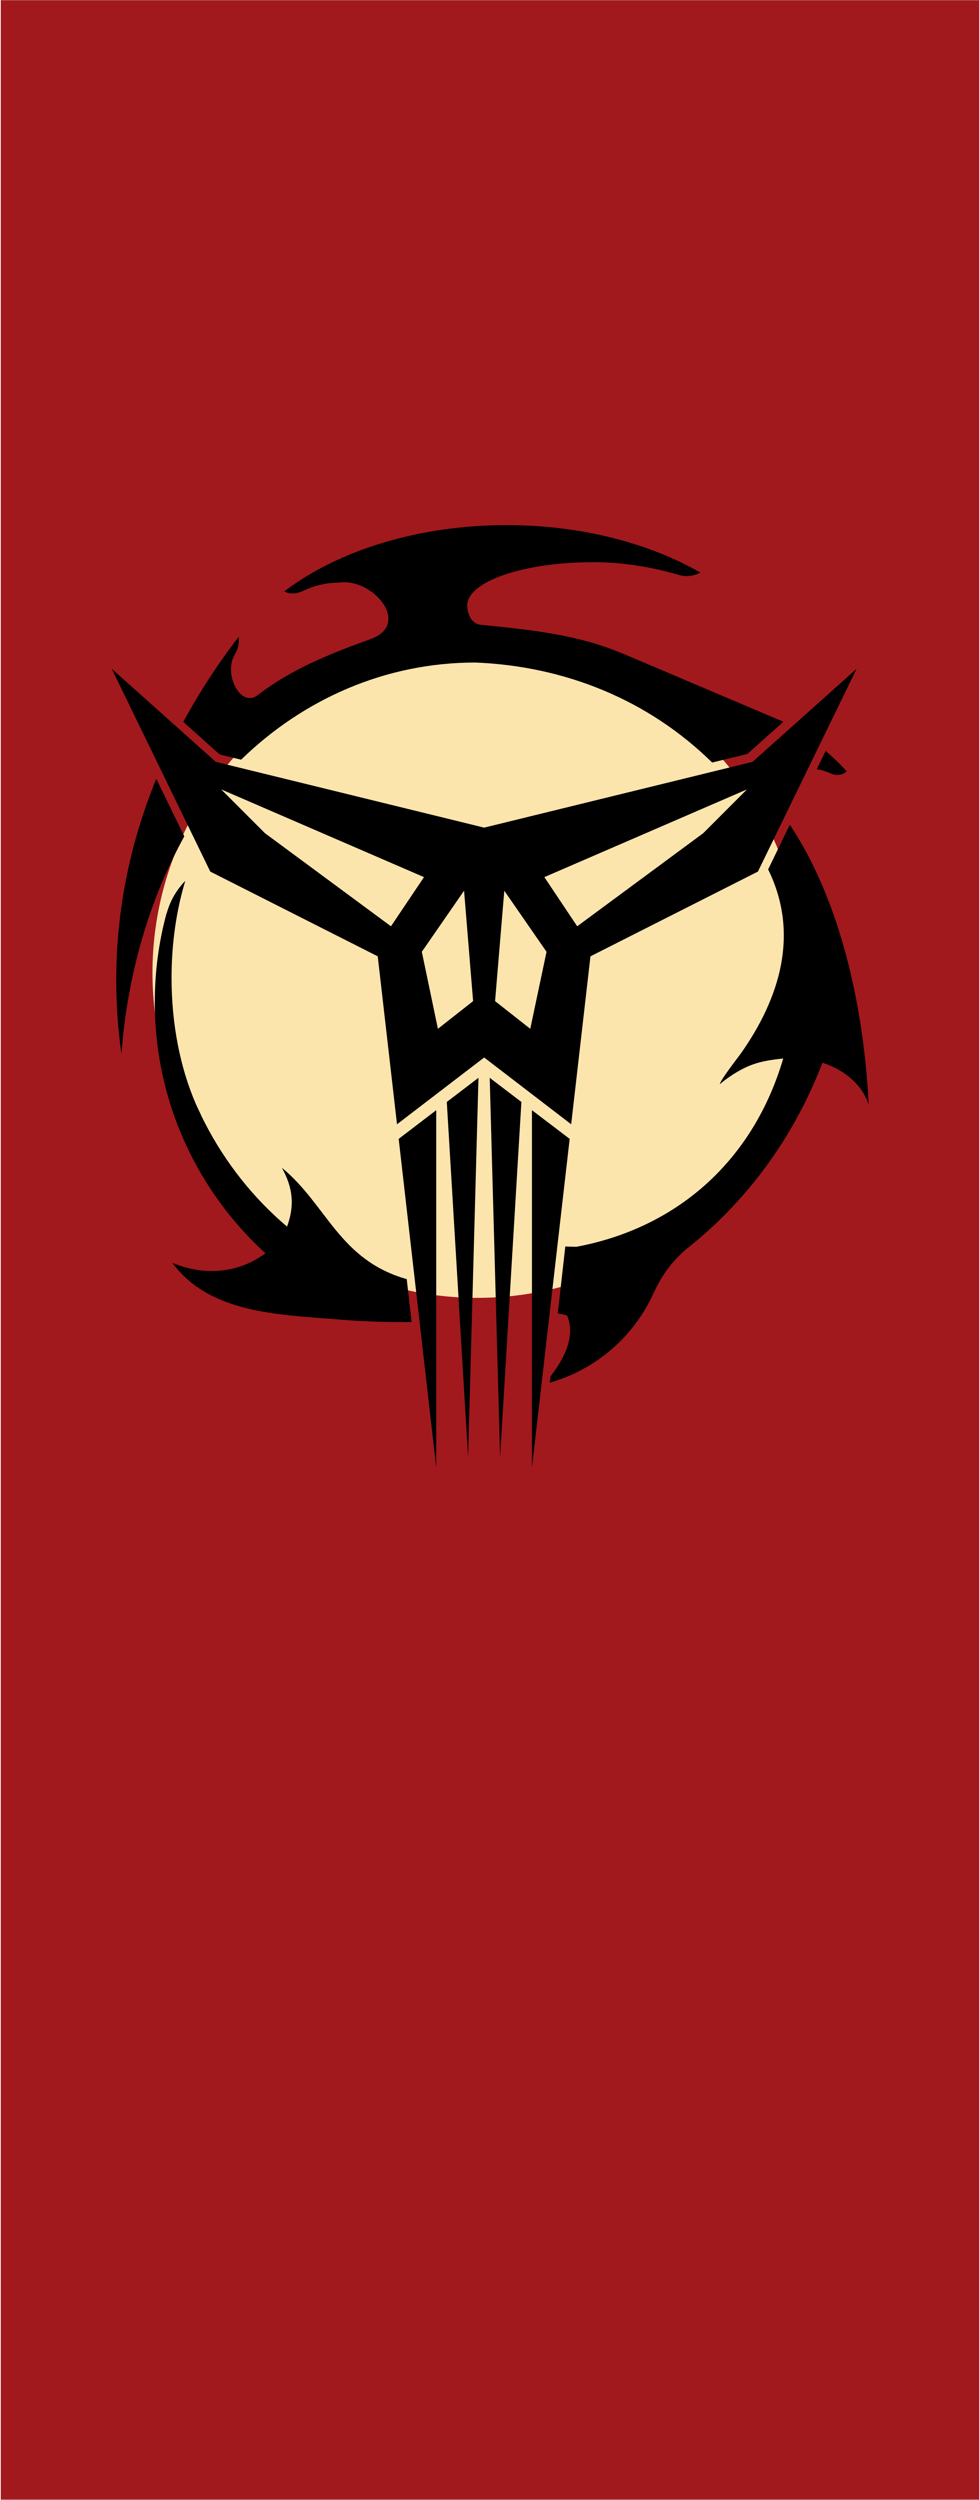
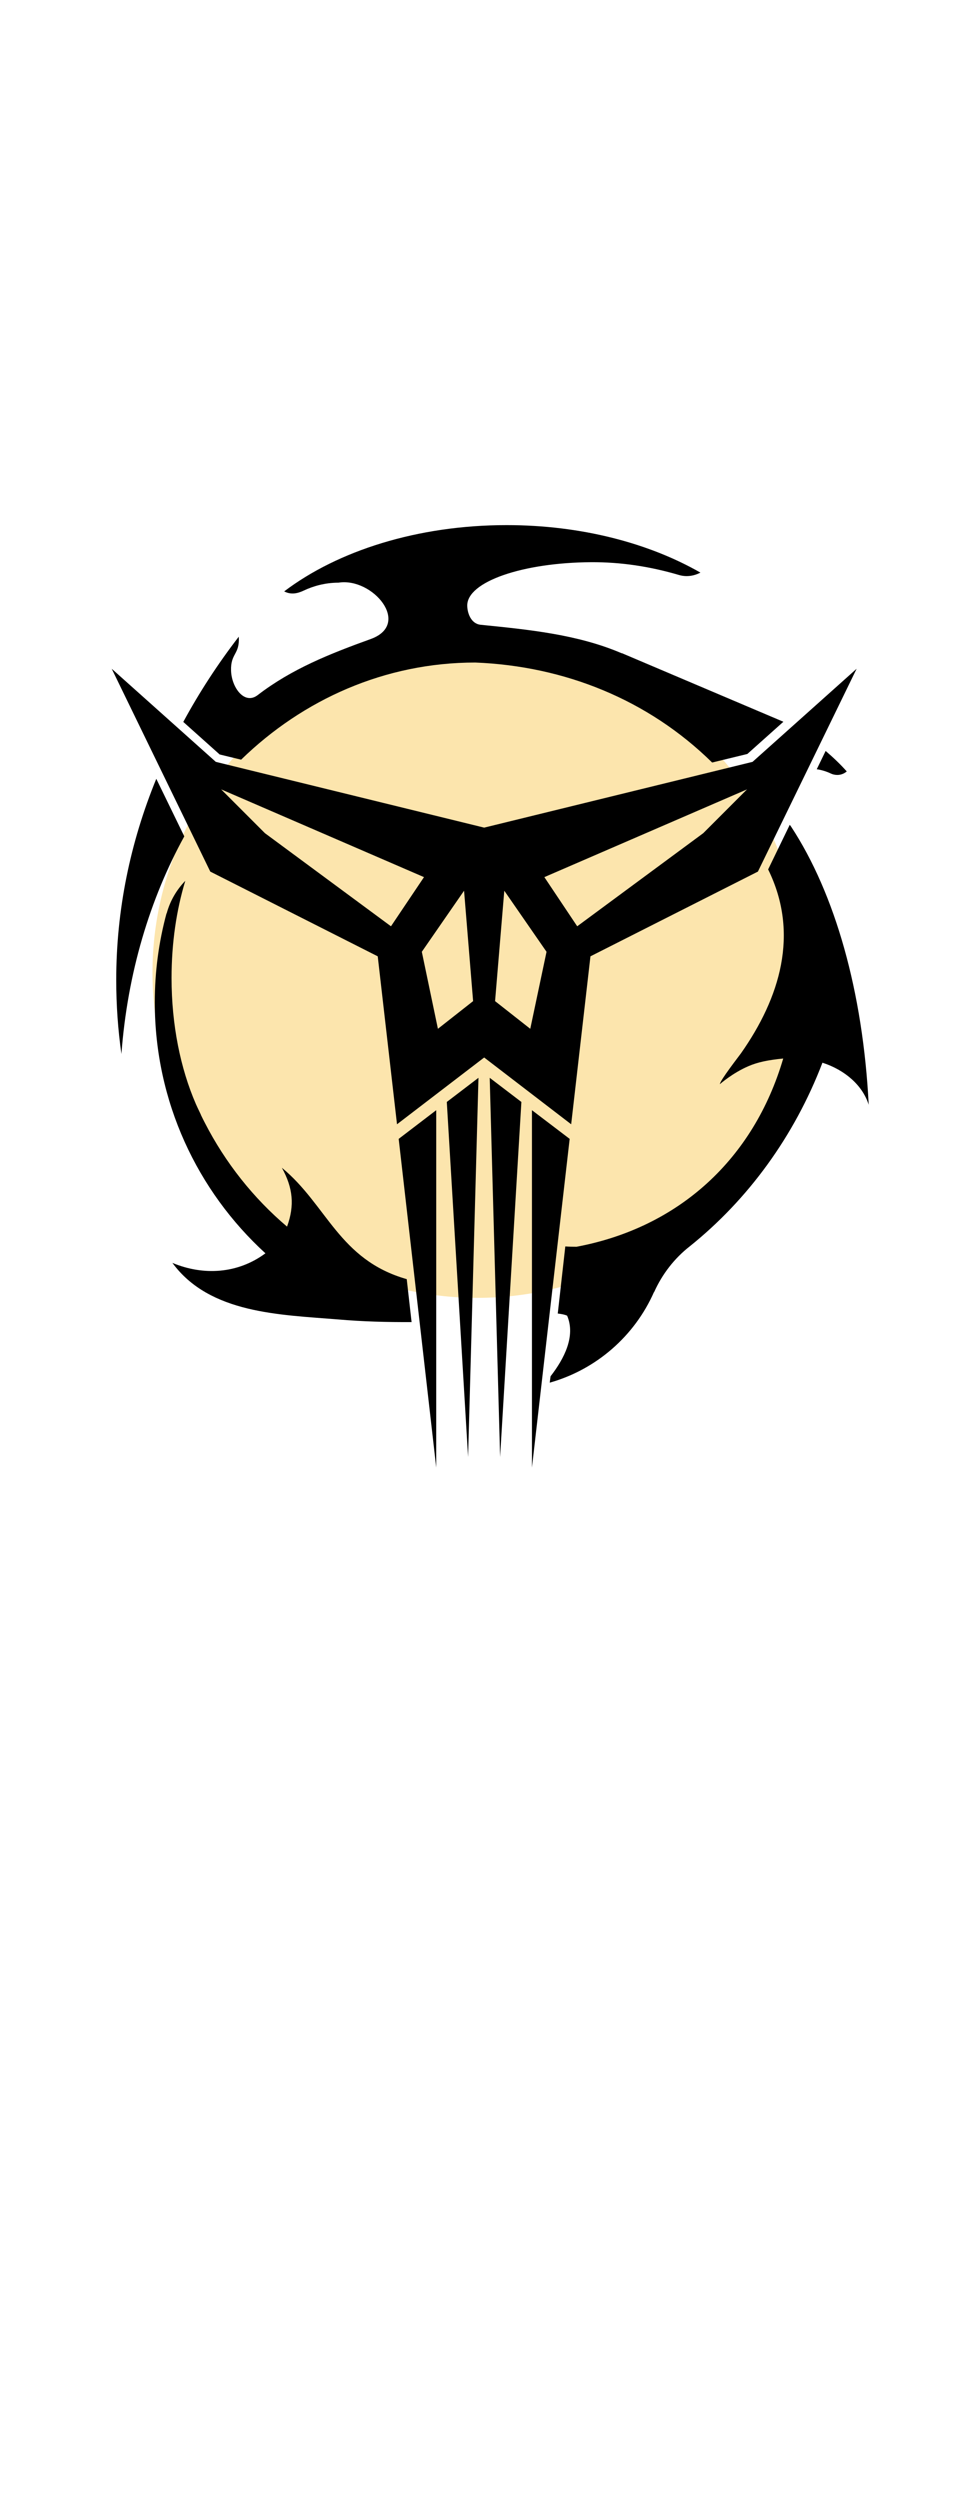
<svg xmlns="http://www.w3.org/2000/svg" xmlns:xlink="http://www.w3.org/1999/xlink" version="1.0" width="180.404" height="460.215" id="svg3026">
  <defs id="defs3028">
    <linearGradient id="linearGradient4071">
      <stop style="stop-color:#d28e51;stop-opacity:1" offset="0" id="stop4073" />
      <stop style="stop-color:#f9d874;stop-opacity:1" offset="0.5" id="stop5048" />
      <stop style="stop-color:#d28e51;stop-opacity:1" offset="1" id="stop4075" />
    </linearGradient>
    <linearGradient x1="-989.024" y1="94.613" x2="-1309.024" y2="-321.606" id="linearGradient5056" xlink:href="#linearGradient4071" gradientUnits="userSpaceOnUse" />
  </defs>
  <g transform="translate(-333.826,-385.727)" id="layer1">
    <g transform="matrix(0.498,0,0,0.498,1374.722,616.543)" id="g3734">
-       <path d="M -2089.865,-463.422 L -2089.865,460.578 L -1727.657,460.578 L -1727.657,-463.422 L -2089.865,-463.422 z " style="fill:#a1191d;fill-opacity:1;stroke:none;stroke-width:3;stroke-miterlimit:4;stroke-dasharray:none;stroke-dashoffset:1.8;stroke-opacity:1" id="rect3517" />
      <path d="M 57.983 -366.464 A 65.054 65.054 0 1 1  -72.125,-366.464 A 65.054 65.054 0 1 1  57.983 -366.464 z" transform="matrix(1.848,0,0,1.848,-1900.445,573.306)" style="fill:#fce5ad;fill-opacity:1;stroke:none;stroke-width:3;stroke-miterlimit:4;stroke-dasharray:none;stroke-dashoffset:1.8;stroke-opacity:1" id="path3388" />
      <path d="M -1902.682,-269.365 C -1935.718,-269.365 -1965.235,-259.829 -1984.992,-244.864 C -1982.473,-243.542 -1980.05,-244.075 -1977.735,-245.174 C -1974.373,-246.77 -1969.914,-248.089 -1964.895,-248.089 C -1952.244,-250.098 -1937.718,-232.757 -1952.986,-227.248 C -1967.98,-221.839 -1982.167,-216.236 -1994.792,-206.531 C -1999.686,-202.77 -2004.446,-209.33 -2004.655,-215.525 C -2004.879,-222.052 -2001.374,-221.474 -2001.801,-228.117 C -2009.578,-218.025 -2016.432,-207.487 -2022.332,-196.607 L -2008.872,-184.574 L -2000.933,-182.651 C -1977.991,-204.963 -1947.613,-218.565 -1914.281,-218.565 C -1881.271,-217.254 -1850.332,-204.871 -1826.637,-181.596 L -1813.611,-184.76 L -1800.276,-196.669 L -1860.07,-222.038 L -1860.07,-221.976 C -1876.344,-228.945 -1894.287,-230.709 -1912.296,-232.521 C -1915.987,-232.892 -1917.259,-237.069 -1917.259,-239.654 C -1917.259,-248.465 -1896.722,-255.509 -1871.42,-255.657 C -1860.363,-255.721 -1849.539,-254.056 -1838.98,-250.943 C -1836.22,-250.118 -1833.4,-250.529 -1830.979,-251.811 C -1850.028,-262.709 -1875.109,-269.365 -1902.682,-269.365 z M -2048.818,-216.27 L -2012.346,-141.279 L -1950.381,-109.955 L -1943.248,-47.866 L -1910.994,-72.553 L -1878.802,-47.866 L -1871.669,-109.955 L -1809.704,-141.279 L -1773.17,-216.27 L -1811.689,-181.845 L -1910.994,-157.53 L -2010.299,-181.845 L -2048.818,-216.27 z M -1784.645,-185.876 L -1787.932,-179.115 C -1786.069,-178.847 -1784.307,-178.284 -1782.66,-177.503 C -1781.949,-177.171 -1781.137,-177.006 -1780.303,-177.006 C -1778.963,-177.006 -1777.762,-177.511 -1776.829,-178.309 C -1779.136,-180.899 -1781.756,-183.412 -1784.645,-185.876 z M -2032.319,-175.58 C -2041.966,-152.019 -2047.143,-127.084 -2047.143,-101.209 C -2047.143,-91.976 -2046.508,-82.838 -2045.22,-73.856 C -2042.991,-103.791 -2034.655,-131.265 -2021.96,-154.305 L -2032.319,-175.58 z M -2008.314,-171.672 L -1933.262,-139.232 L -1945.481,-121.058 L -1992.125,-155.483 L -2008.314,-171.672 z M -1813.735,-171.672 L -1829.925,-155.483 L -1876.569,-121.058 L -1888.726,-139.232 L -1813.735,-171.672 z M -1797.919,-158.584 L -1805.92,-142.085 C -1794.218,-118.291 -1801.585,-94.547 -1815.968,-74.104 C -1816.683,-73.088 -1823.712,-64.093 -1823.784,-62.691 C -1823.784,-62.691 -1819.082,-66.848 -1813.115,-69.39 C -1809.719,-70.836 -1805.979,-71.623 -1800.338,-72.181 C -1811.234,-35.059 -1838.897,-9.71 -1876.817,-2.587 C -1878.208,-2.587 -1879.607,-2.608 -1880.973,-2.711 L -1883.764,22.1 C -1882.27,22.27 -1881.009,22.529 -1880.291,22.907 C -1877.084,30.479 -1881.397,38.805 -1886.431,45.298 L -1886.741,47.655 C -1869.454,42.774 -1855.313,30.366 -1848.16,14.161 L -1848.098,14.161 C -1845.122,7.514 -1840.566,1.65 -1834.887,-2.773 C -1813.352,-20.051 -1796.257,-43.399 -1785.823,-70.63 C -1777.383,-67.9 -1770.939,-62.17 -1768.704,-55.061 C -1770.837,-96.901 -1781.143,-133.104 -1797.422,-157.902 C -1797.591,-158.128 -1797.75,-158.359 -1797.919,-158.584 z M -2021.588,-137.867 C -2024.811,-134.549 -2027.228,-130.441 -2028.473,-125.834 L -2028.535,-125.834 C -2031.379,-115.353 -2032.877,-104.348 -2032.877,-92.96 C -2032.877,-56.21 -2017.101,-23.153 -1991.939,-0.167 C -2002.159,7.404 -2014.888,8.171 -2026.364,3.368 C -2012.581,22.164 -1986.58,22.519 -1965.143,24.271 C -1955.908,25.078 -1946.981,25.292 -1937.852,25.264 L -1939.65,9.385 C -1964.73,2.221 -1969.139,-18.053 -1985.86,-31.801 C -1981.731,-24.354 -1981.087,-17.855 -1983.938,-10.03 C -1996.37,-20.562 -2006.774,-33.627 -2014.393,-48.487 C -2014.896,-49.412 -2015.343,-50.376 -2015.82,-51.34 C -2015.828,-51.357 -2015.811,-51.384 -2015.82,-51.402 C -2015.985,-51.737 -2016.153,-52.116 -2016.316,-52.456 C -2016.774,-53.415 -2017.249,-54.377 -2017.68,-55.372 C -2023.364,-68.47 -2026.674,-84.546 -2026.674,-101.954 C -2026.674,-114.878 -2024.866,-127.076 -2021.588,-137.867 z M -1918.437,-134.208 L -1915.088,-93.394 L -1928.113,-83.16 L -1934.068,-111.63 L -1918.437,-134.208 z M -1903.551,-134.208 L -1887.92,-111.63 L -1893.937,-83.16 L -1906.962,-93.394 L -1903.551,-134.208 z M -1913.103,-65.048 L -1924.826,-56.116 L -1916.948,75.133 L -1913.103,-65.048 z M -1908.947,-65.048 L -1905.101,75.133 L -1897.224,-56.116 L -1908.947,-65.048 z M -1928.733,-53.077 L -1942.628,-42.47 L -1928.733,79.041 L -1928.733,-53.077 z M -1893.316,-53.077 L -1893.316,79.041 L -1879.36,-42.47 L -1893.316,-53.077 z " style="fill:#000000;fill-opacity:1;stroke:none;stroke-width:2;stroke-miterlimit:4;stroke-dasharray:none;stroke-dashoffset:1.8;stroke-opacity:1" id="path3219" />
    </g>
  </g>
</svg>